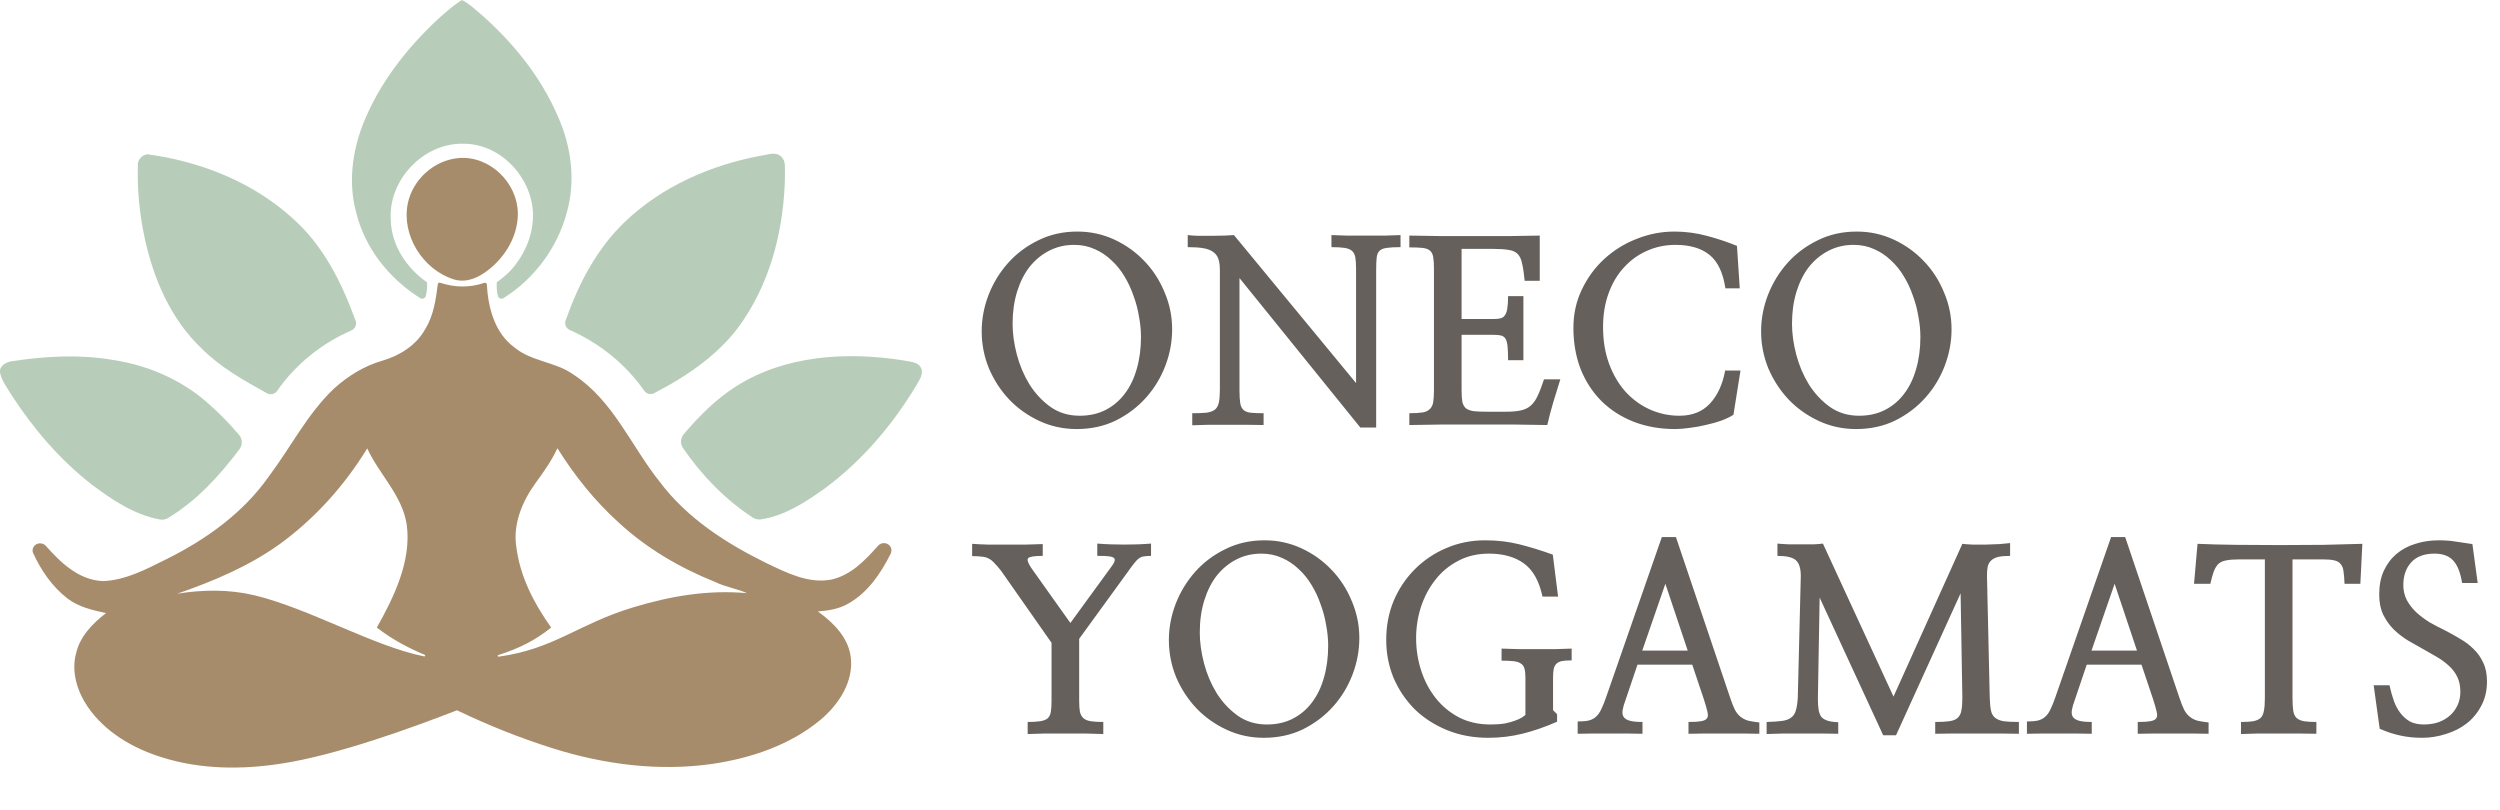
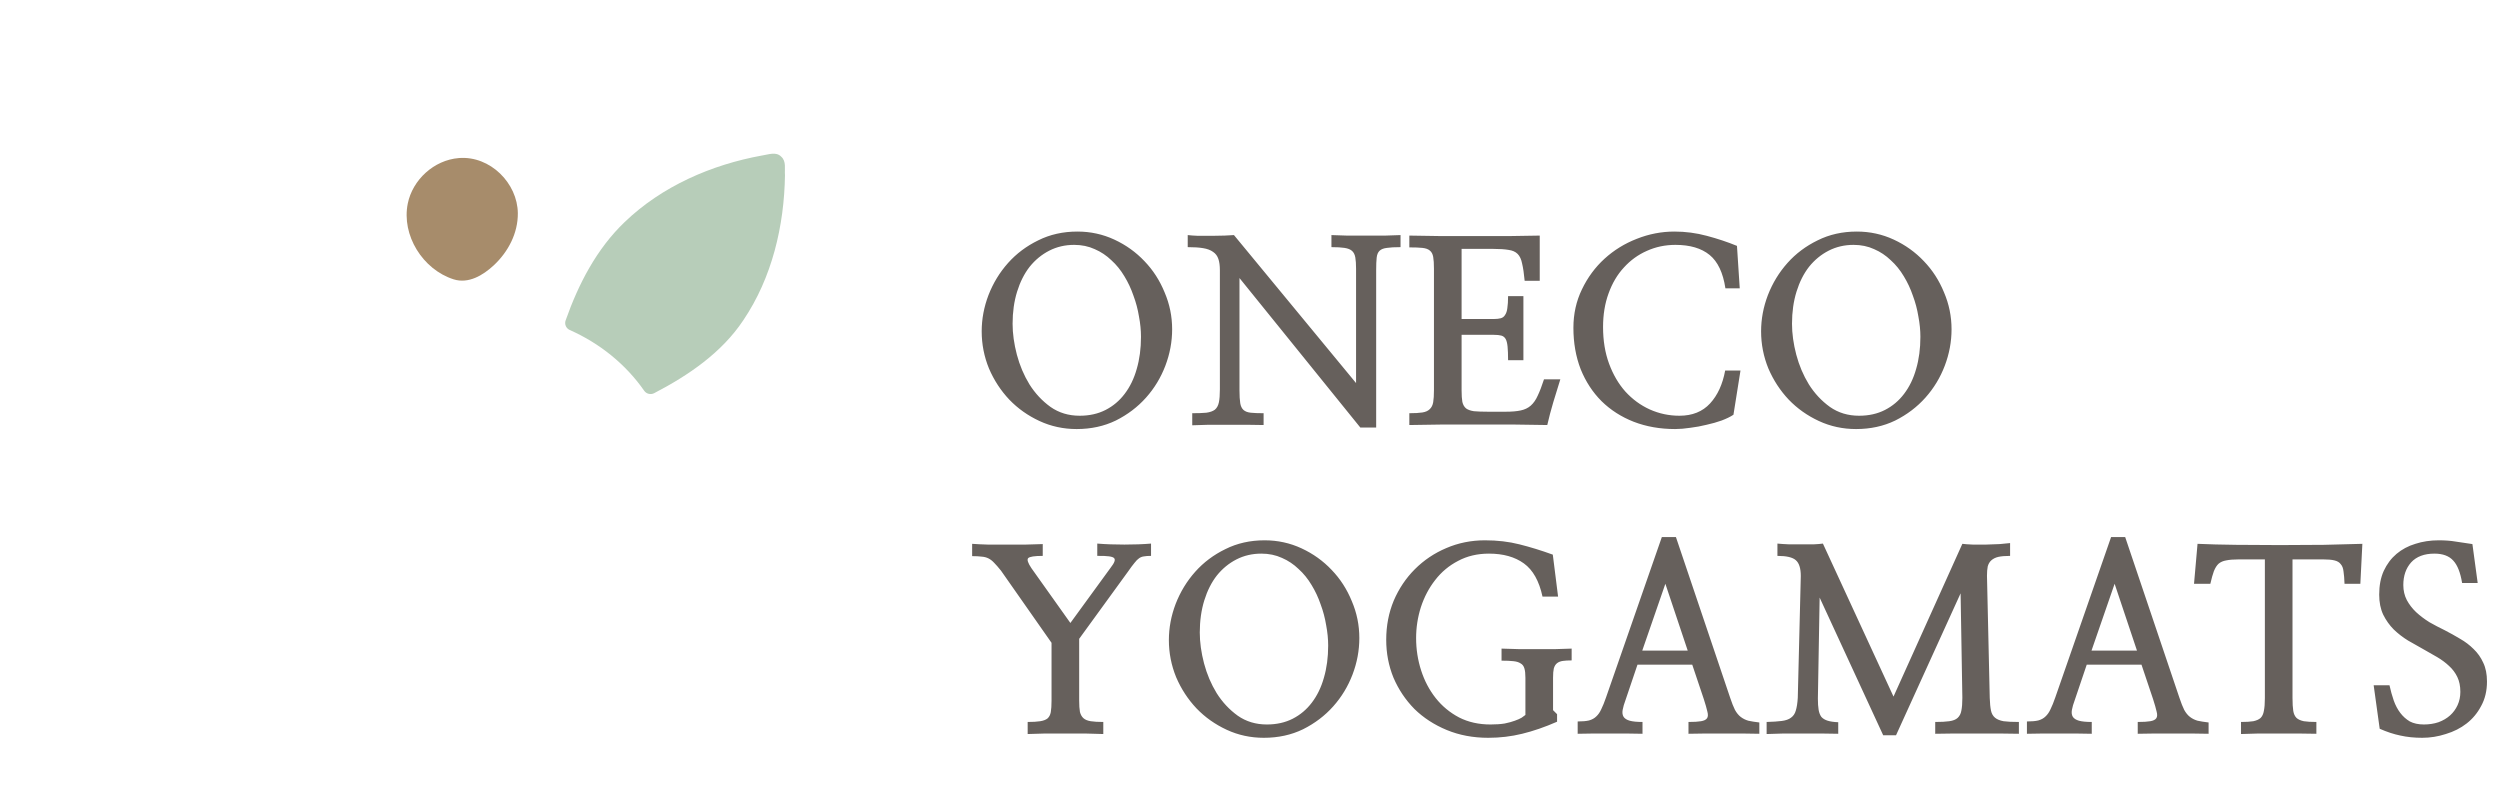
<svg xmlns="http://www.w3.org/2000/svg" width="583" height="189" viewBox="0 0 583 189" fill="none">
  <g clip-path="url(#clip0_2789_121)">
-     <path d="M102.372 4.235C104.047 2.775 105.841 1.121 107.747 0C108.855 0.566 109.985 1.465 110.935 2.281C119.021 9.114 125.976 17.479 130.131 27.215C133.24 34.193 134.297 42.224 132.161 49.623C129.979 57.761 124.621 65.01 117.429 69.517C116.918 69.839 116.249 69.573 116.103 68.996C115.872 68.069 115.793 67.142 115.844 65.826C116.912 65.082 118.374 63.889 119.442 62.673C122.524 59.065 124.48 54.425 124.278 49.623C123.918 41.153 116.586 33.421 107.916 33.515C98.565 33.388 90.502 42.147 91.132 51.278C91.239 57.145 94.809 62.529 99.572 65.826C99.679 66.775 99.572 67.924 99.302 69.001C99.161 69.578 98.487 69.839 97.975 69.517C90.767 64.971 85.166 57.972 83.103 49.707C81.191 42.863 82.085 35.541 84.638 28.986C88.394 19.461 94.866 11.185 102.372 4.235Z" fill="#B7CDB9" />
-     <path d="M32.151 38.6C32.005 37.123 33.517 35.636 35.03 36.074C47.175 37.806 59.106 42.613 68.203 50.883C75.412 57.222 79.719 65.954 82.929 74.796C83.25 75.684 82.834 76.667 81.962 77.044C75.029 80.058 68.906 84.982 64.633 91.148C64.099 91.92 63.064 92.159 62.243 91.704C56.834 88.695 51.364 85.653 46.983 81.235C39.724 74.341 35.704 64.794 33.675 55.202C32.522 49.751 31.988 44.173 32.151 38.605V38.6Z" fill="#B7CDB9" />
    <path d="M177.722 36.263C179.178 36.052 180.983 35.292 182.175 36.535C183.423 37.623 182.928 39.416 183.057 40.854C182.878 52.671 180.044 64.755 173.341 74.68C168.298 82.262 160.578 87.513 152.566 91.682C151.745 92.109 150.738 91.865 150.215 91.11C145.908 84.915 139.802 80.025 132.864 76.956C132.004 76.573 131.593 75.601 131.902 74.724C134.882 66.271 139.105 58.067 145.672 51.783C154.365 43.429 165.891 38.406 177.727 36.258L177.722 36.263Z" fill="#B7CDB9" />
    <path d="M107.017 36.857C114.321 36.28 120.697 42.736 120.759 49.729C120.798 54.375 118.515 58.744 115.113 61.902C112.651 64.189 109.243 66.243 105.78 65.138C98.566 62.84 93.601 54.847 95.091 47.476C96.204 41.947 101.186 37.318 107.017 36.857Z" fill="#A78C6B" />
-     <path d="M99.19 76.712C101.118 73.553 101.636 69.873 102.097 66.271C102.13 66.01 102.395 65.854 102.648 65.938C105.959 67.048 109.49 67.148 112.976 65.954C113.241 65.865 113.516 66.043 113.527 66.315C113.831 71.721 115.355 77.672 119.965 81.013C123.952 84.349 129.569 84.344 133.747 87.363C143.035 93.414 147.207 104.093 153.91 112.436C160.235 120.834 169.276 126.674 178.649 131.281C183.344 133.507 188.433 136.165 193.814 135.172C198.452 134.156 201.736 130.659 204.778 127.257C205.526 126.418 206.881 126.452 207.556 127.351C207.572 127.373 207.589 127.395 207.601 127.412C207.96 127.917 207.977 128.594 207.696 129.149C205.396 133.723 202.366 138.236 197.766 140.784C195.641 142.027 193.15 142.393 190.732 142.593C194.353 145.191 197.862 148.699 198.407 153.301C199.077 158.99 195.613 164.252 191.396 167.816C184.328 173.711 175.259 176.775 166.212 178.129C153.662 179.95 140.803 178.273 128.787 174.471C121.174 172.068 113.752 169.087 106.567 165.64C96.002 169.742 78.656 176.064 65.712 178.057C56.446 179.517 46.792 179.456 37.796 176.619C31.026 174.532 24.509 170.73 20.466 164.846C18.009 161.233 16.57 156.637 17.751 152.324C18.662 148.388 21.602 145.369 24.729 142.965C21.569 142.305 18.302 141.544 15.704 139.546C12.179 136.804 9.581 133.029 7.748 129.022C7.489 128.478 7.574 128 7.815 127.567C8.411 126.524 9.901 126.413 10.706 127.312C14.231 131.292 18.414 135.288 24.02 135.51C29.356 135.311 34.18 132.702 38.841 130.382C48.068 125.802 56.716 119.613 62.654 111.154C67.781 104.365 71.633 96.561 77.868 90.633C81.118 87.697 84.953 85.304 89.215 84.094C93.269 82.912 97.143 80.458 99.184 76.7L99.19 76.712ZM65.139 126.951C57.925 132.097 49.671 135.572 41.315 138.458C47.292 137.481 53.517 137.414 59.392 138.835C72.161 141.927 87.123 150.708 98.925 153.073C99.156 153.117 99.257 152.795 99.038 152.707C95.709 151.313 91.402 149.143 87.877 146.34C91.886 139.224 95.985 130.787 94.855 122.389C93.843 115.539 88.433 110.66 85.639 104.565C80.337 113.224 73.415 120.956 65.139 126.951ZM129.991 104.532C128.624 107.463 126.752 110.11 124.846 112.714C121.776 116.96 119.6 122.205 120.398 127.506C121.298 134.517 124.458 140.589 128.529 146.34C124.936 149.237 121.292 151.13 116.198 152.762C115.973 152.834 116.052 153.167 116.288 153.134C129.389 151.313 134.674 145.557 147.713 141.616C156.406 138.991 165.099 137.509 174.202 138.325C171.818 137.259 169.175 136.898 166.83 135.738C158.593 132.446 150.811 127.9 144.312 121.889C138.706 116.832 133.972 110.904 129.991 104.532Z" fill="#A78C6B" />
-     <path d="M2.969 84.204C10.689 83.038 18.6 82.606 26.331 83.938C34.771 85.203 42.896 88.817 49.148 94.606C51.504 96.716 53.702 99.002 55.749 101.411C56.559 102.361 56.604 103.737 55.856 104.736C51.223 110.942 45.87 116.765 39.179 120.811C38.6 121.161 37.908 121.266 37.239 121.139C31.363 120.051 26.202 116.604 21.501 113.079C14.034 107.29 7.816 100.04 2.716 92.164C1.698 90.482 0.411 88.861 0.017 86.907C-0.236 85.248 1.569 84.371 2.963 84.199L2.969 84.204Z" fill="#B7CDB9" />
-     <path d="M171.615 90.116C183.058 82.823 197.412 81.968 210.547 84.027C212.031 84.371 214.128 84.255 214.831 85.914C215.433 87.435 214.241 88.778 213.583 90.05C208.045 99.208 200.943 107.568 192.251 113.962C187.82 117.115 182.928 120.329 177.446 121.117C176.788 121.211 176.113 121.073 175.562 120.712C169.08 116.482 163.62 110.826 159.274 104.482C158.593 103.488 158.666 102.167 159.448 101.245C163.024 97.06 166.92 93.091 171.615 90.116Z" fill="#B7CDB9" />
  </g>
  <path d="M273.344 76.793C273.344 79.684 272.816 82.516 271.762 85.289C270.707 88.062 269.203 90.543 267.25 92.731C265.297 94.918 262.953 96.695 260.219 98.062C257.484 99.391 254.438 100.055 251.078 100.055C247.992 100.055 245.102 99.43 242.406 98.18C239.711 96.93 237.367 95.269 235.375 93.199C233.383 91.09 231.801 88.668 230.629 85.934C229.496 83.16 228.93 80.269 228.93 77.262C228.93 74.41 229.457 71.598 230.512 68.824C231.605 66.012 233.129 63.512 235.082 61.324C237.035 59.137 239.379 57.379 242.113 56.051C244.848 54.684 247.895 54 251.254 54C254.301 54 257.172 54.625 259.867 55.875C262.562 57.125 264.906 58.805 266.898 60.914C268.891 62.984 270.453 65.406 271.586 68.18C272.758 70.914 273.344 73.785 273.344 76.793ZM266.078 78.551C266.078 77.027 265.922 75.445 265.609 73.805C265.336 72.125 264.906 70.504 264.32 68.941C263.773 67.34 263.07 65.836 262.211 64.43C261.352 62.984 260.336 61.734 259.164 60.68C258.031 59.586 256.742 58.727 255.297 58.102C253.852 57.438 252.25 57.105 250.492 57.105C248.383 57.105 246.449 57.555 244.691 58.453C242.934 59.352 241.41 60.602 240.121 62.203C238.871 63.805 237.895 65.738 237.191 68.004C236.488 70.269 236.137 72.769 236.137 75.504C236.137 77.769 236.469 80.172 237.133 82.711C237.797 85.211 238.773 87.516 240.062 89.625C241.391 91.734 243.031 93.492 244.984 94.898C246.938 96.266 249.203 96.949 251.781 96.949C254.047 96.949 256.059 96.5 257.816 95.602C259.574 94.703 261.059 93.453 262.27 91.852C263.52 90.211 264.457 88.277 265.082 86.051C265.746 83.785 266.078 81.285 266.078 78.551ZM320.922 63.023V99.703H317.23L289.047 64.84V91.031C289.047 92.281 289.105 93.277 289.223 94.019C289.34 94.723 289.594 95.25 289.984 95.602C290.375 95.953 290.941 96.168 291.684 96.246C292.426 96.324 293.422 96.363 294.672 96.363V99.117C293.578 99.078 292.289 99.059 290.805 99.059C289.359 99.059 287.875 99.059 286.352 99.059C284.828 99.059 283.324 99.059 281.84 99.059C280.395 99.098 279.125 99.137 278.031 99.176V96.363C279.398 96.363 280.492 96.324 281.312 96.246C282.172 96.129 282.836 95.894 283.305 95.543C283.773 95.152 284.086 94.586 284.242 93.844C284.398 93.102 284.477 92.086 284.477 90.797V63.023C284.477 61.93 284.359 61.051 284.125 60.387C283.891 59.684 283.48 59.137 282.895 58.746C282.309 58.316 281.527 58.023 280.551 57.867C279.613 57.711 278.422 57.633 276.977 57.633V54.82C277.602 54.898 278.422 54.957 279.438 54.996C280.492 54.996 281.547 54.996 282.602 54.996C283.656 54.996 284.652 54.977 285.59 54.938C286.527 54.898 287.25 54.859 287.758 54.82L316.234 89.332V62.672C316.234 61.578 316.176 60.699 316.059 60.035C315.941 59.371 315.688 58.863 315.297 58.512C314.906 58.16 314.32 57.926 313.539 57.809C312.797 57.691 311.781 57.633 310.492 57.633V54.82C311.391 54.859 312.562 54.898 314.008 54.938C315.492 54.938 317.016 54.938 318.578 54.938C320.18 54.938 321.703 54.938 323.148 54.938C324.594 54.898 325.746 54.859 326.605 54.82V57.633C325.238 57.633 324.184 57.691 323.441 57.809C322.699 57.887 322.133 58.102 321.742 58.453C321.352 58.805 321.117 59.352 321.039 60.094C320.961 60.797 320.922 61.773 320.922 63.023ZM340.844 58.043V74.391H348.402C349.027 74.391 349.555 74.332 349.984 74.215C350.414 74.098 350.746 73.844 350.98 73.453C351.254 73.062 351.43 72.535 351.508 71.871C351.625 71.168 351.684 70.231 351.684 69.059H355.258V84H351.684C351.684 82.672 351.645 81.617 351.566 80.836C351.488 80.016 351.332 79.41 351.098 79.019C350.863 78.629 350.531 78.375 350.102 78.258C349.672 78.141 349.086 78.082 348.344 78.082H340.844V91.031C340.844 92.164 340.902 93.062 341.02 93.727C341.176 94.391 341.469 94.898 341.898 95.25C342.328 95.562 342.934 95.777 343.715 95.894C344.535 95.973 345.629 96.012 346.996 96.012H351.156C352.562 96.012 353.715 95.914 354.613 95.719C355.551 95.523 356.332 95.152 356.957 94.606C357.621 94.019 358.168 93.238 358.598 92.262C359.066 91.285 359.555 90.016 360.062 88.453H363.871C363.324 90.172 362.777 91.949 362.23 93.785C361.684 95.621 361.215 97.398 360.824 99.117C358.246 99.078 355.57 99.039 352.797 99C350.062 99 347.309 99 344.535 99C341.801 99 339.086 99 336.391 99C333.695 99.039 331.117 99.078 328.656 99.117V96.363C329.945 96.363 330.961 96.305 331.703 96.188C332.445 96.07 333.012 95.816 333.402 95.426C333.832 95.035 334.105 94.488 334.223 93.785C334.34 93.082 334.398 92.144 334.398 90.973V62.672C334.398 61.5 334.34 60.582 334.223 59.918C334.105 59.254 333.852 58.766 333.461 58.453C333.07 58.102 332.484 57.887 331.703 57.809C330.961 57.73 329.945 57.691 328.656 57.691V54.938C331.078 54.977 333.578 55.016 336.156 55.055C338.773 55.055 341.391 55.055 344.008 55.055C346.664 55.055 349.262 55.055 351.801 55.055C354.34 55.016 356.762 54.977 359.066 54.938V65.484H355.551C355.395 63.805 355.199 62.477 354.965 61.5C354.77 60.484 354.418 59.723 353.91 59.215C353.402 58.707 352.699 58.395 351.801 58.277C350.902 58.121 349.73 58.043 348.285 58.043H340.844ZM405.062 57.34L405.707 67.242H402.367C401.82 63.609 400.59 61.012 398.676 59.449C396.762 57.887 394.105 57.105 390.707 57.105C388.324 57.105 386.098 57.574 384.027 58.512C381.996 59.41 380.219 60.699 378.695 62.379C377.172 64.019 375.98 66.031 375.121 68.414C374.262 70.758 373.832 73.375 373.832 76.266C373.832 79.43 374.301 82.281 375.238 84.82C376.176 87.359 377.445 89.527 379.047 91.324C380.688 93.121 382.582 94.508 384.73 95.484C386.918 96.461 389.223 96.949 391.645 96.949C394.652 96.949 397.035 95.992 398.793 94.078C400.551 92.164 401.723 89.606 402.309 86.402H405.883L404.242 96.715C403.539 97.184 402.621 97.633 401.488 98.062C400.395 98.453 399.223 98.785 397.973 99.059C396.723 99.371 395.453 99.606 394.164 99.762C392.875 99.957 391.703 100.055 390.648 100.055C387.133 100.055 383.91 99.488 380.98 98.356C378.09 97.223 375.59 95.621 373.48 93.551C371.41 91.481 369.789 89 368.617 86.109C367.484 83.18 366.918 79.957 366.918 76.441C366.918 73.199 367.582 70.211 368.91 67.477C370.238 64.703 371.996 62.32 374.184 60.328C376.371 58.336 378.871 56.793 381.684 55.699C384.535 54.566 387.465 54 390.473 54C393.051 54 395.57 54.332 398.031 54.996C400.531 55.66 402.875 56.441 405.062 57.34ZM455.102 76.793C455.102 79.684 454.574 82.516 453.52 85.289C452.465 88.062 450.961 90.543 449.008 92.731C447.055 94.918 444.711 96.695 441.977 98.062C439.242 99.391 436.195 100.055 432.836 100.055C429.75 100.055 426.859 99.43 424.164 98.18C421.469 96.93 419.125 95.269 417.133 93.199C415.141 91.09 413.559 88.668 412.387 85.934C411.254 83.16 410.688 80.269 410.688 77.262C410.688 74.41 411.215 71.598 412.27 68.824C413.363 66.012 414.887 63.512 416.84 61.324C418.793 59.137 421.137 57.379 423.871 56.051C426.605 54.684 429.652 54 433.012 54C436.059 54 438.93 54.625 441.625 55.875C444.32 57.125 446.664 58.805 448.656 60.914C450.648 62.984 452.211 65.406 453.344 68.18C454.516 70.914 455.102 73.785 455.102 76.793ZM447.836 78.551C447.836 77.027 447.68 75.445 447.367 73.805C447.094 72.125 446.664 70.504 446.078 68.941C445.531 67.34 444.828 65.836 443.969 64.43C443.109 62.984 442.094 61.734 440.922 60.68C439.789 59.586 438.5 58.727 437.055 58.102C435.609 57.438 434.008 57.105 432.25 57.105C430.141 57.105 428.207 57.555 426.449 58.453C424.691 59.352 423.168 60.602 421.879 62.203C420.629 63.805 419.652 65.738 418.949 68.004C418.246 70.269 417.895 72.769 417.895 75.504C417.895 77.769 418.227 80.172 418.891 82.711C419.555 85.211 420.531 87.516 421.82 89.625C423.148 91.734 424.789 93.492 426.742 94.898C428.695 96.266 430.961 96.949 433.539 96.949C435.805 96.949 437.816 96.5 439.574 95.602C441.332 94.703 442.816 93.453 444.027 91.852C445.277 90.211 446.215 88.277 446.84 86.051C447.504 83.785 447.836 81.285 447.836 78.551ZM251.664 148.969V163.383C251.664 164.477 251.723 165.355 251.84 166.02C251.996 166.645 252.27 167.133 252.66 167.484C253.051 167.836 253.617 168.07 254.359 168.188C255.102 168.305 256.078 168.363 257.289 168.363V171.176C256.078 171.137 254.691 171.098 253.129 171.059C251.566 171.059 249.965 171.059 248.324 171.059C246.723 171.059 245.16 171.059 243.637 171.059C242.113 171.098 240.785 171.137 239.652 171.176V168.363C240.863 168.363 241.84 168.305 242.582 168.188C243.324 168.07 243.891 167.855 244.281 167.543C244.672 167.191 244.926 166.703 245.043 166.078C245.16 165.414 245.219 164.516 245.219 163.383V149.906L233.441 133.09C232.816 132.309 232.289 131.703 231.859 131.273C231.43 130.805 230.98 130.453 230.512 130.219C230.043 129.984 229.516 129.848 228.93 129.809C228.344 129.73 227.602 129.691 226.703 129.691V126.82C227.719 126.898 228.93 126.957 230.336 126.996C231.781 126.996 233.266 126.996 234.789 126.996C236.312 126.996 237.797 126.996 239.242 126.996C240.727 126.957 242.035 126.918 243.168 126.879V129.633C241.254 129.633 240.121 129.809 239.77 130.16C239.457 130.512 239.711 131.293 240.531 132.504L249.613 145.277L259.047 132.328C259.906 131.234 260.16 130.512 259.809 130.16C259.496 129.77 258.188 129.594 255.883 129.633V126.762C256.82 126.84 257.836 126.898 258.93 126.938C260.023 126.977 261.117 126.996 262.211 126.996C263.305 126.996 264.379 126.977 265.434 126.938C266.527 126.898 267.523 126.84 268.422 126.762V129.633C267.719 129.633 267.172 129.672 266.781 129.75C266.391 129.789 266.02 129.926 265.668 130.16C265.316 130.395 264.945 130.766 264.555 131.273C264.164 131.742 263.656 132.426 263.031 133.324L251.664 148.969ZM316.996 148.793C316.996 151.684 316.469 154.516 315.414 157.289C314.359 160.062 312.855 162.543 310.902 164.73C308.949 166.918 306.605 168.695 303.871 170.062C301.137 171.391 298.09 172.055 294.73 172.055C291.645 172.055 288.754 171.43 286.059 170.18C283.363 168.93 281.02 167.27 279.027 165.199C277.035 163.09 275.453 160.668 274.281 157.934C273.148 155.16 272.582 152.27 272.582 149.262C272.582 146.41 273.109 143.598 274.164 140.824C275.258 138.012 276.781 135.512 278.734 133.324C280.688 131.137 283.031 129.379 285.766 128.051C288.5 126.684 291.547 126 294.906 126C297.953 126 300.824 126.625 303.52 127.875C306.215 129.125 308.559 130.805 310.551 132.914C312.543 134.984 314.105 137.406 315.238 140.18C316.41 142.914 316.996 145.785 316.996 148.793ZM309.73 150.551C309.73 149.027 309.574 147.445 309.262 145.805C308.988 144.125 308.559 142.504 307.973 140.941C307.426 139.34 306.723 137.836 305.863 136.43C305.004 134.984 303.988 133.734 302.816 132.68C301.684 131.586 300.395 130.727 298.949 130.102C297.504 129.438 295.902 129.105 294.145 129.105C292.035 129.105 290.102 129.555 288.344 130.453C286.586 131.352 285.062 132.602 283.773 134.203C282.523 135.805 281.547 137.738 280.844 140.004C280.141 142.27 279.789 144.77 279.789 147.504C279.789 149.77 280.121 152.172 280.785 154.711C281.449 157.211 282.426 159.516 283.715 161.625C285.043 163.734 286.684 165.492 288.637 166.898C290.59 168.266 292.855 168.949 295.434 168.949C297.699 168.949 299.711 168.5 301.469 167.602C303.227 166.703 304.711 165.453 305.922 163.852C307.172 162.211 308.109 160.277 308.734 158.051C309.398 155.785 309.73 153.285 309.73 150.551ZM362.113 129.34L363.344 139.125H359.711C358.93 135.492 357.484 132.914 355.375 131.391C353.266 129.867 350.551 129.105 347.23 129.105C344.535 129.105 342.133 129.672 340.023 130.805C337.914 131.898 336.137 133.383 334.691 135.258C333.246 137.094 332.133 139.203 331.352 141.586C330.609 143.93 330.238 146.332 330.238 148.793C330.238 151.41 330.629 153.93 331.41 156.352C332.191 158.773 333.324 160.922 334.809 162.797C336.293 164.672 338.109 166.176 340.258 167.309C342.406 168.402 344.848 168.949 347.582 168.949C348.871 168.949 349.984 168.871 350.922 168.715C351.859 168.52 352.641 168.305 353.266 168.07C353.93 167.836 354.457 167.602 354.848 167.367C355.238 167.094 355.531 166.879 355.727 166.723V158.051C355.727 157.113 355.648 156.391 355.492 155.883C355.336 155.336 355.043 154.945 354.613 154.711C354.223 154.438 353.656 154.262 352.914 154.184C352.211 154.105 351.293 154.066 350.16 154.066V151.254C351.332 151.293 352.641 151.332 354.086 151.371C355.531 151.371 356.996 151.371 358.48 151.371C360.004 151.371 361.449 151.371 362.816 151.371C364.223 151.332 365.453 151.293 366.508 151.254V154.008C365.688 154.008 365.004 154.047 364.457 154.125C363.91 154.203 363.461 154.379 363.109 154.652C362.758 154.926 362.504 155.336 362.348 155.883C362.23 156.391 362.172 157.113 362.172 158.051V165.609L363.109 166.547V168.305C360.258 169.555 357.543 170.492 354.965 171.117C352.426 171.742 349.789 172.055 347.055 172.055C343.539 172.055 340.316 171.449 337.387 170.238C334.457 169.027 331.938 167.387 329.828 165.316C327.758 163.207 326.137 160.785 324.965 158.051C323.832 155.277 323.266 152.328 323.266 149.203C323.266 145.922 323.852 142.875 325.023 140.062C326.234 137.25 327.875 134.809 329.945 132.738C332.055 130.629 334.496 128.988 337.27 127.816C340.082 126.605 343.09 126 346.293 126C349.184 126 351.859 126.312 354.32 126.938C356.82 127.562 359.418 128.363 362.113 129.34ZM381.859 155.004L379.105 163.148C378.754 164.086 378.52 164.887 378.402 165.551C378.285 166.215 378.363 166.762 378.637 167.191C378.91 167.582 379.379 167.875 380.043 168.07C380.746 168.266 381.742 168.363 383.031 168.363V171.117C381.938 171.078 380.727 171.059 379.398 171.059C378.109 171.059 376.781 171.059 375.414 171.059C374.086 171.059 372.777 171.059 371.488 171.059C370.199 171.059 369.008 171.078 367.914 171.117V168.246C369.008 168.246 369.887 168.168 370.551 168.012C371.254 167.816 371.82 167.504 372.25 167.074C372.719 166.645 373.109 166.078 373.422 165.375C373.773 164.672 374.145 163.754 374.535 162.621L387.543 125.238H390.824L403.48 162.738C403.871 163.91 404.242 164.848 404.594 165.551C404.984 166.254 405.434 166.801 405.941 167.191C406.449 167.582 407.035 167.875 407.699 168.07C408.402 168.227 409.262 168.363 410.277 168.48V171.117C409.184 171.078 407.914 171.059 406.469 171.059C405.023 171.059 403.539 171.059 402.016 171.059C400.492 171.059 399.008 171.059 397.562 171.059C396.117 171.059 394.848 171.078 393.754 171.117V168.363C395.043 168.363 396.02 168.305 396.684 168.188C397.387 168.07 397.855 167.836 398.09 167.484C398.324 167.133 398.344 166.605 398.148 165.902C397.992 165.199 397.719 164.242 397.328 163.031L394.633 155.004H381.859ZM382.973 151.723H393.578L388.363 136.137L382.973 151.723ZM457.211 138.363L442.152 171.469H439.164L424.34 139.359L423.93 162.914C423.93 163.969 423.988 164.848 424.105 165.551C424.223 166.215 424.438 166.762 424.75 167.191C425.102 167.582 425.59 167.875 426.215 168.07C426.84 168.266 427.66 168.383 428.676 168.422V171.117C427.621 171.078 426.352 171.059 424.867 171.059C423.422 171.059 421.918 171.059 420.355 171.059C418.832 171.059 417.328 171.059 415.844 171.059C414.359 171.098 413.07 171.137 411.977 171.176V168.363C413.422 168.324 414.594 168.246 415.492 168.129C416.43 168.012 417.152 167.758 417.66 167.367C418.207 166.977 418.578 166.43 418.773 165.727C419.008 164.984 419.164 163.988 419.242 162.738L419.945 134.32C419.945 132.523 419.555 131.293 418.773 130.629C418.031 129.965 416.605 129.633 414.496 129.633V126.762C415.277 126.84 416.176 126.898 417.191 126.938C418.207 126.938 419.203 126.938 420.18 126.938C421.195 126.938 422.133 126.938 422.992 126.938C423.852 126.898 424.555 126.84 425.102 126.762L441.566 162.445L457.621 126.82C458.207 126.898 459.008 126.957 460.023 126.996C461.039 126.996 462.094 126.996 463.188 126.996C464.281 126.957 465.336 126.918 466.352 126.879C467.367 126.801 468.168 126.723 468.754 126.645V129.633C467.621 129.633 466.703 129.711 466 129.867C465.336 130.023 464.789 130.297 464.359 130.688C463.969 131.039 463.695 131.508 463.539 132.094C463.422 132.68 463.363 133.402 463.363 134.262L464.008 162.738C464.047 163.988 464.145 164.984 464.301 165.727C464.457 166.43 464.77 166.977 465.238 167.367C465.707 167.758 466.371 168.031 467.23 168.188C468.09 168.305 469.281 168.363 470.805 168.363V171.117C469.75 171.117 468.324 171.098 466.527 171.059C464.77 171.059 462.934 171.059 461.02 171.059C459.105 171.059 457.25 171.059 455.453 171.059C453.695 171.098 452.309 171.117 451.293 171.117V168.363C452.66 168.363 453.754 168.305 454.574 168.188C455.434 168.07 456.078 167.816 456.508 167.426C456.977 166.996 457.27 166.43 457.387 165.727C457.543 164.984 457.621 163.988 457.621 162.738L457.211 138.363ZM486.625 155.004L483.871 163.148C483.52 164.086 483.285 164.887 483.168 165.551C483.051 166.215 483.129 166.762 483.402 167.191C483.676 167.582 484.145 167.875 484.809 168.07C485.512 168.266 486.508 168.363 487.797 168.363V171.117C486.703 171.078 485.492 171.059 484.164 171.059C482.875 171.059 481.547 171.059 480.18 171.059C478.852 171.059 477.543 171.059 476.254 171.059C474.965 171.059 473.773 171.078 472.68 171.117V168.246C473.773 168.246 474.652 168.168 475.316 168.012C476.02 167.816 476.586 167.504 477.016 167.074C477.484 166.645 477.875 166.078 478.188 165.375C478.539 164.672 478.91 163.754 479.301 162.621L492.309 125.238H495.59L508.246 162.738C508.637 163.91 509.008 164.848 509.359 165.551C509.75 166.254 510.199 166.801 510.707 167.191C511.215 167.582 511.801 167.875 512.465 168.07C513.168 168.227 514.027 168.363 515.043 168.48V171.117C513.949 171.078 512.68 171.059 511.234 171.059C509.789 171.059 508.305 171.059 506.781 171.059C505.258 171.059 503.773 171.059 502.328 171.059C500.883 171.059 499.613 171.078 498.52 171.117V168.363C499.809 168.363 500.785 168.305 501.449 168.188C502.152 168.07 502.621 167.836 502.855 167.484C503.09 167.133 503.109 166.605 502.914 165.902C502.758 165.199 502.484 164.242 502.094 163.031L499.398 155.004H486.625ZM487.738 151.723H498.344L493.129 136.137L487.738 151.723ZM550.902 126.82L550.434 136.137H546.742C546.703 134.965 546.625 134.008 546.508 133.266C546.43 132.523 546.215 131.957 545.863 131.566C545.551 131.137 545.062 130.844 544.398 130.688C543.773 130.531 542.914 130.453 541.82 130.453H534.613V162.797C534.613 164.047 534.672 165.043 534.789 165.785C534.906 166.488 535.16 167.035 535.551 167.426C535.941 167.777 536.508 168.031 537.25 168.188C537.992 168.305 538.969 168.363 540.18 168.363V171.117C539.047 171.078 537.699 171.059 536.137 171.059C534.613 171.059 533.031 171.059 531.391 171.059C529.75 171.059 528.148 171.059 526.586 171.059C525.023 171.098 523.695 171.137 522.602 171.176V168.363C523.812 168.363 524.77 168.305 525.473 168.188C526.215 168.031 526.781 167.777 527.172 167.426C527.562 167.035 527.816 166.488 527.934 165.785C528.09 165.043 528.168 164.047 528.168 162.797V130.453H522.016C520.844 130.453 519.887 130.531 519.145 130.688C518.441 130.805 517.855 131.059 517.387 131.449C516.957 131.84 516.586 132.426 516.273 133.207C516 133.949 515.727 134.926 515.453 136.137H511.645L512.465 126.82C515.082 126.938 518.07 127.016 521.43 127.055C524.789 127.094 528.207 127.113 531.684 127.113C535.199 127.113 538.617 127.094 541.938 127.055C545.297 126.977 548.285 126.898 550.902 126.82ZM554.945 169.945L553.539 159.809H557.23C557.504 161.059 557.836 162.25 558.227 163.383C558.617 164.477 559.125 165.434 559.75 166.254C560.375 167.074 561.117 167.738 561.977 168.246C562.875 168.715 563.969 168.949 565.258 168.949C566.469 168.949 567.602 168.773 568.656 168.422C569.711 168.031 570.609 167.504 571.352 166.84C572.094 166.176 572.68 165.375 573.109 164.438C573.539 163.5 573.754 162.465 573.754 161.332C573.754 160.004 573.52 158.852 573.051 157.875C572.582 156.898 571.938 156.039 571.117 155.297C570.336 154.555 569.418 153.871 568.363 153.246C567.309 152.621 566.215 151.996 565.082 151.371C563.949 150.746 562.777 150.082 561.566 149.379C560.355 148.637 559.242 147.777 558.227 146.801C557.25 145.824 556.43 144.672 555.766 143.344C555.141 142.016 554.828 140.453 554.828 138.656C554.828 136.547 555.18 134.711 555.883 133.148C556.625 131.547 557.621 130.219 558.871 129.164C560.121 128.109 561.586 127.328 563.266 126.82C564.945 126.273 566.762 126 568.715 126C570.199 126 571.508 126.098 572.641 126.293C573.812 126.449 575.121 126.645 576.566 126.879L577.797 135.961H574.164C573.773 133.539 573.09 131.801 572.113 130.746C571.137 129.652 569.672 129.105 567.719 129.105C565.336 129.105 563.52 129.789 562.27 131.156C561.059 132.523 560.453 134.281 560.453 136.43C560.453 137.719 560.727 138.891 561.273 139.945C561.82 140.961 562.543 141.898 563.441 142.758C564.379 143.617 565.414 144.398 566.547 145.102C567.719 145.766 568.91 146.391 570.121 146.977C571.332 147.602 572.523 148.266 573.695 148.969C574.867 149.633 575.922 150.434 576.859 151.371C577.797 152.27 578.539 153.324 579.086 154.535C579.672 155.746 579.965 157.211 579.965 158.93C579.965 161.078 579.516 162.973 578.617 164.613C577.758 166.254 576.625 167.621 575.219 168.715C573.812 169.809 572.191 170.629 570.355 171.176C568.559 171.762 566.723 172.055 564.848 172.055C563.012 172.055 561.312 171.879 559.75 171.527C558.227 171.215 556.625 170.688 554.945 169.945Z" fill="#66605C" />
  <defs>
    <clipPath id="clip0_2789_121">
      <rect width="215" height="179" fill="white" />
    </clipPath>
  </defs>
</svg>